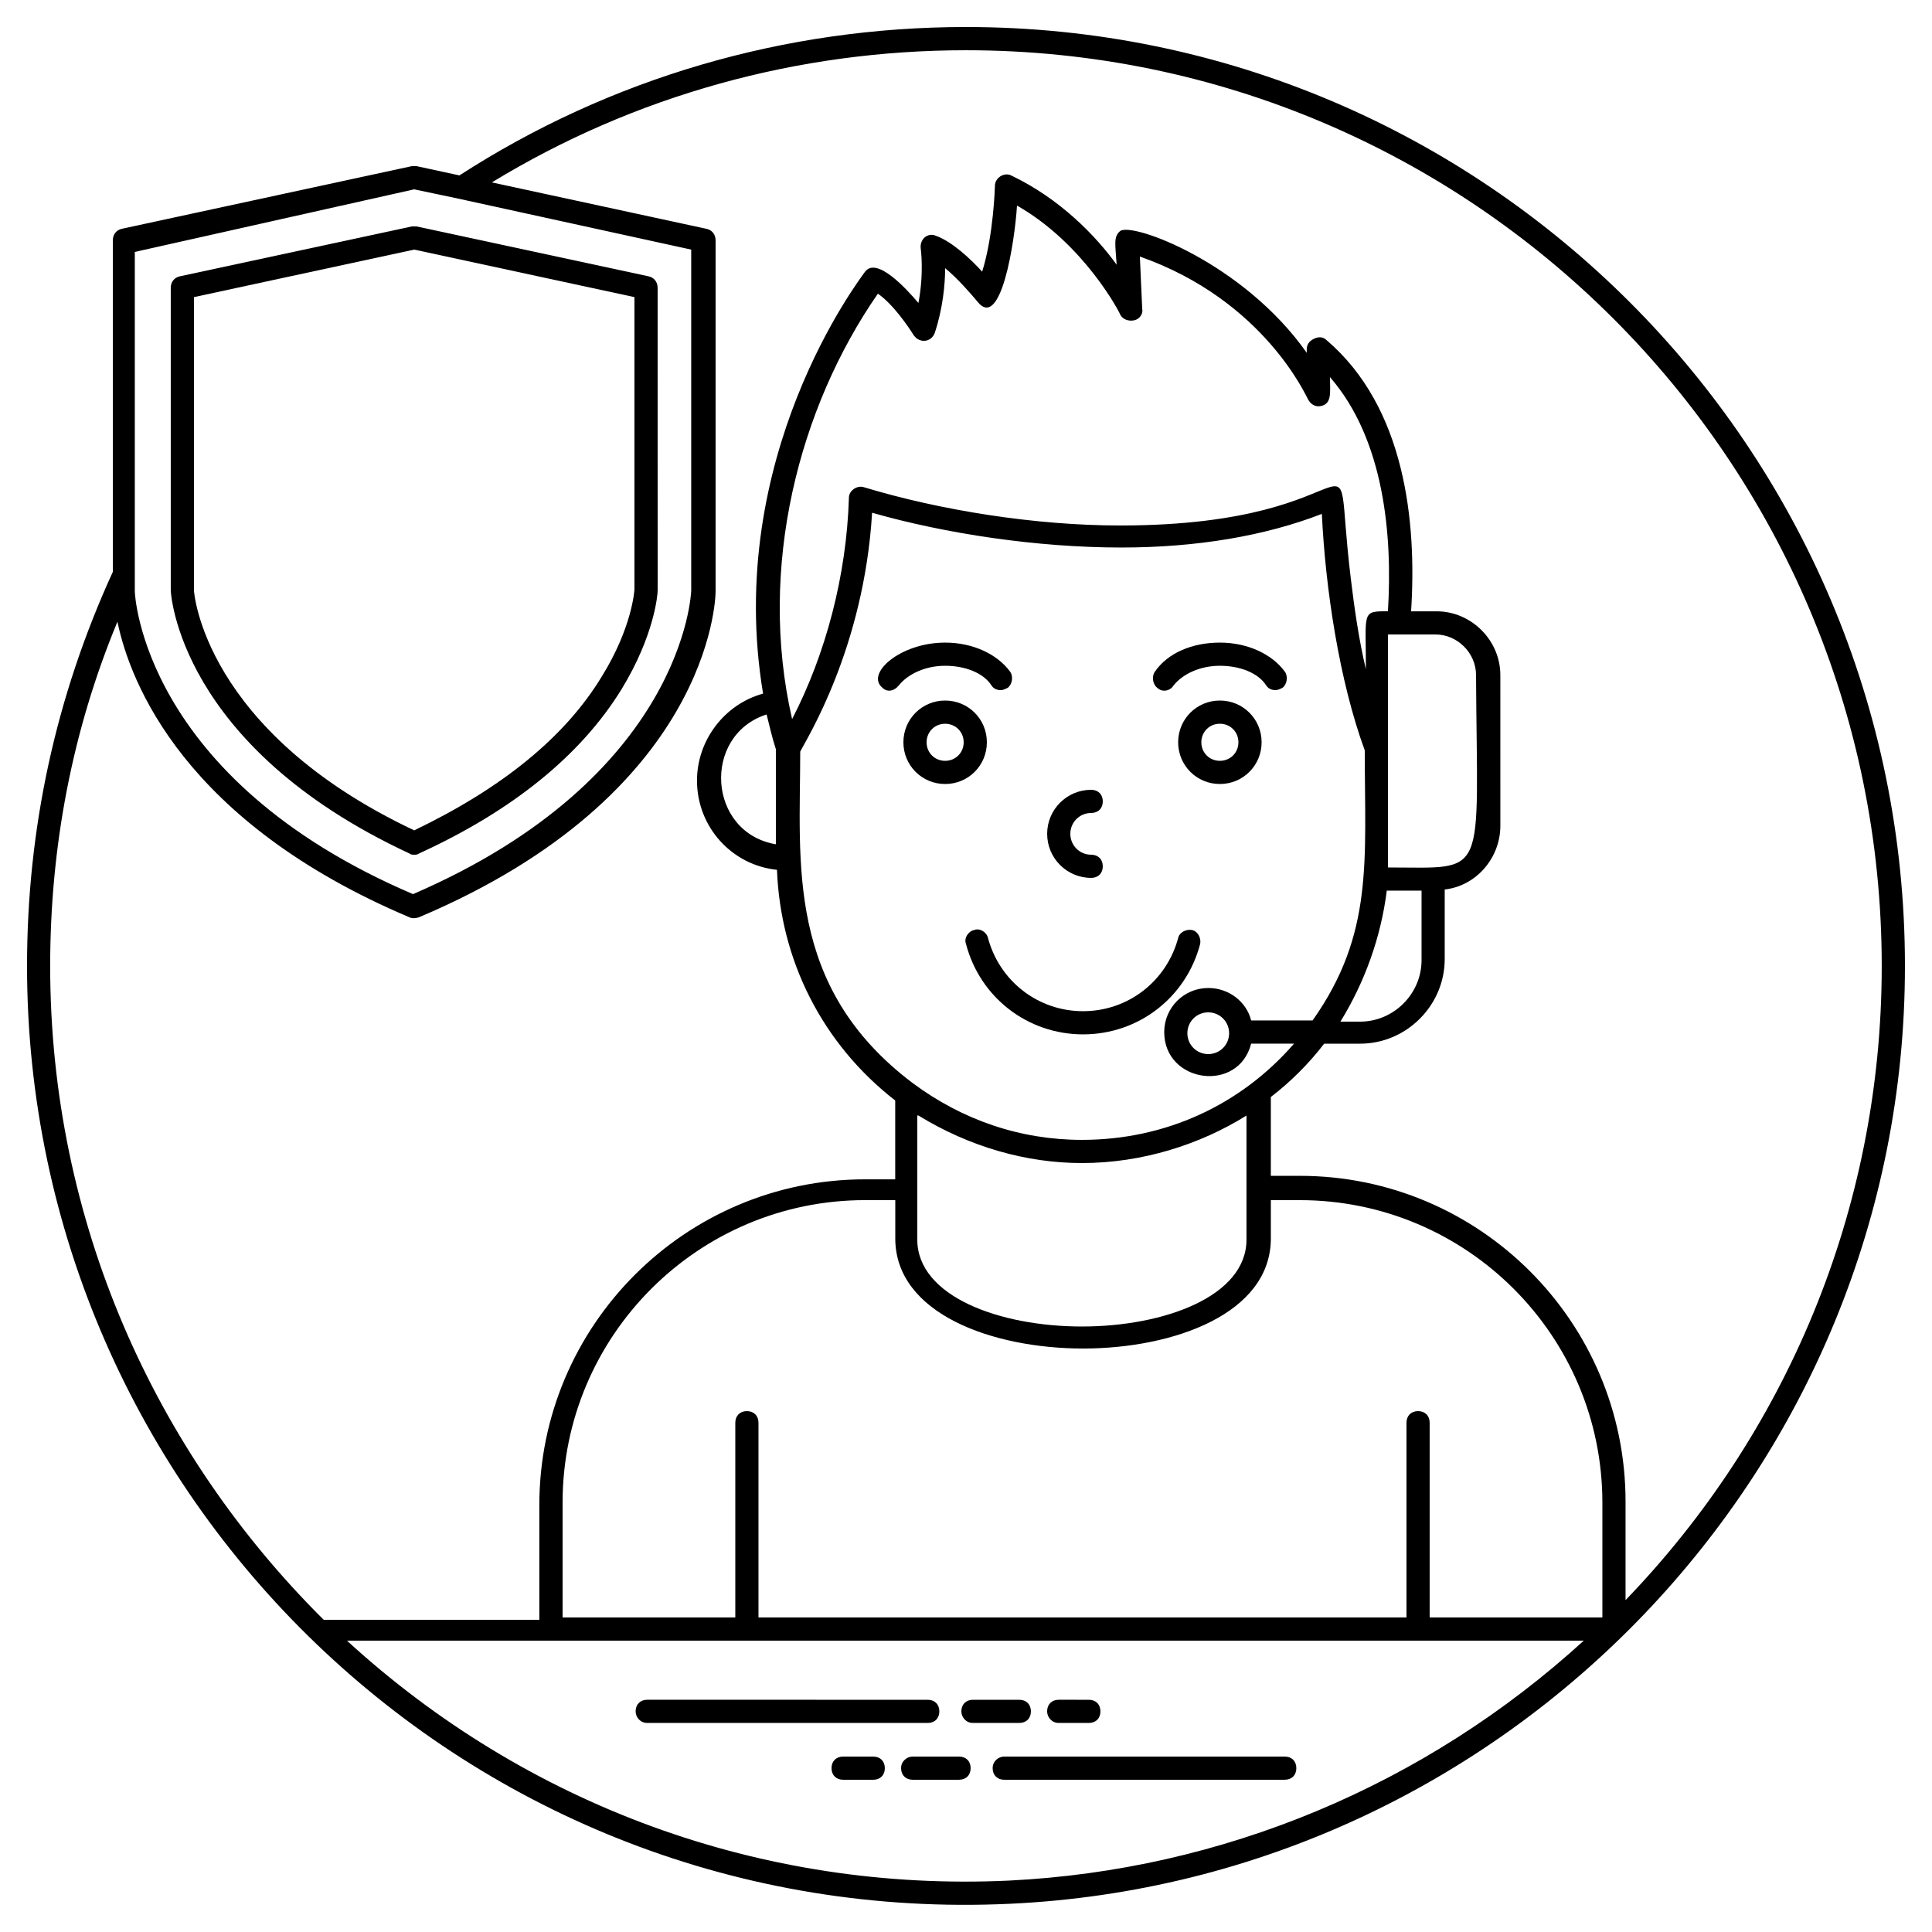
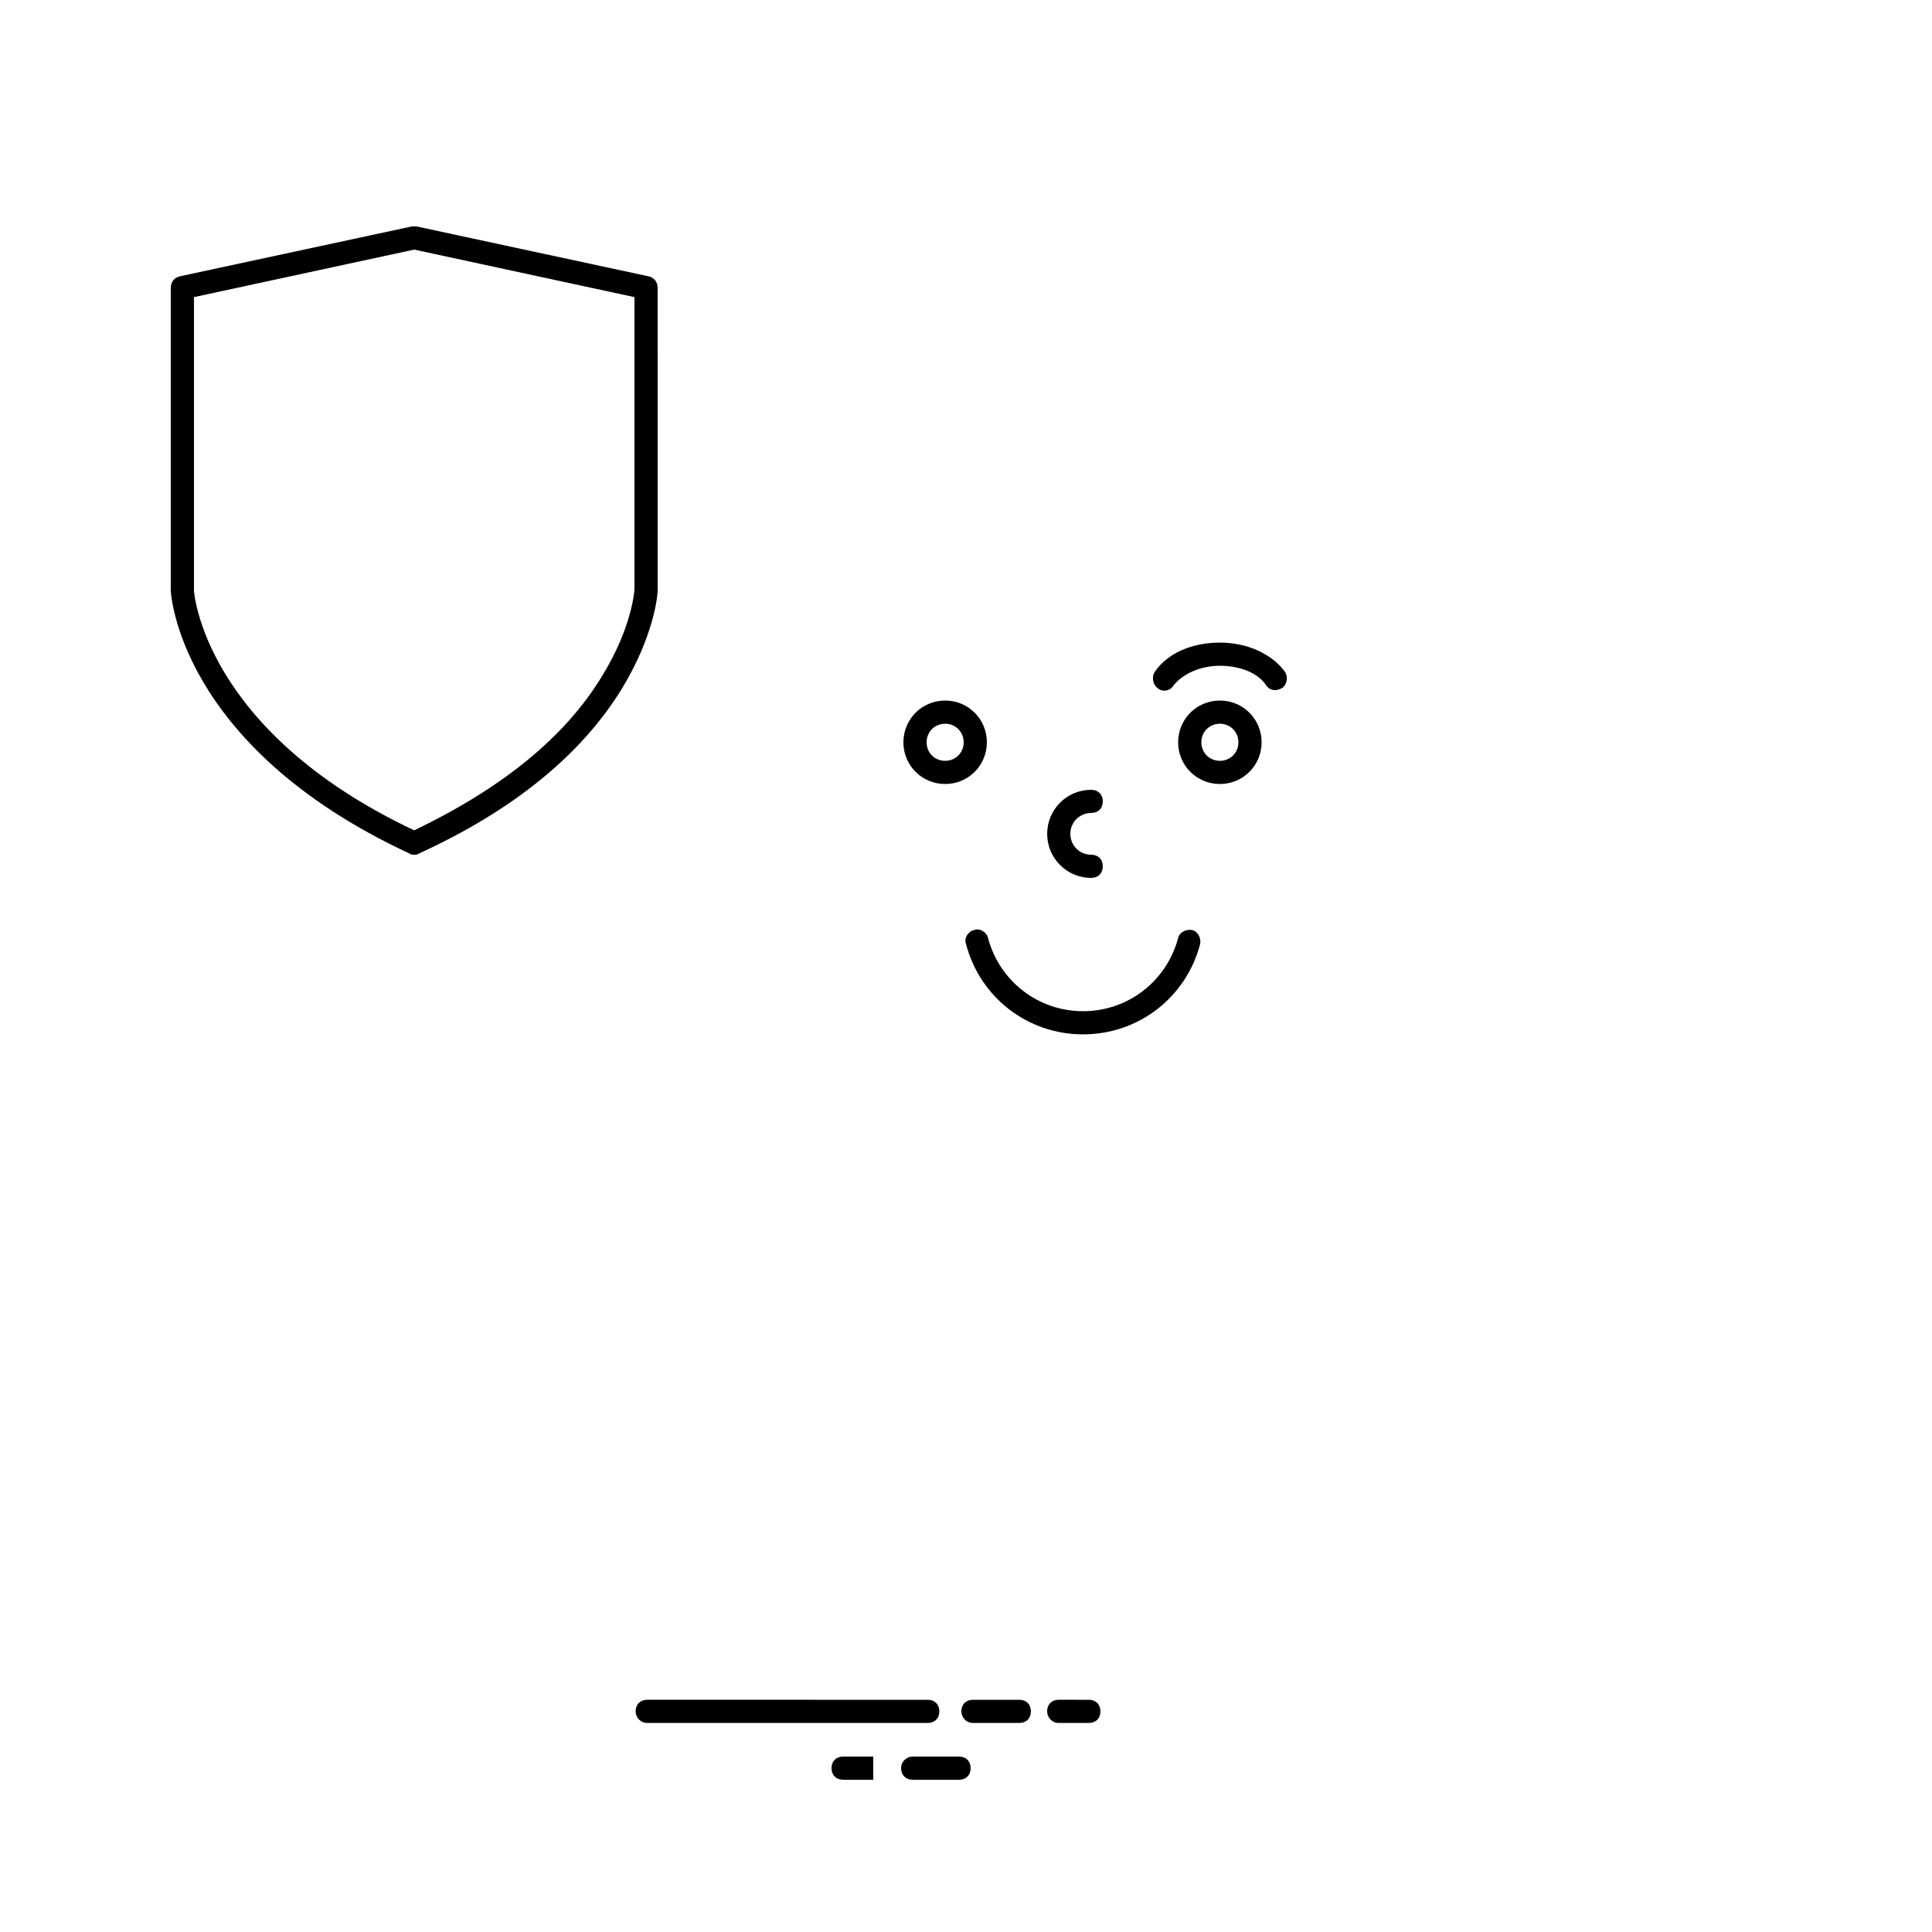
<svg xmlns="http://www.w3.org/2000/svg" fill="#000000" width="800px" height="800px" version="1.1" viewBox="144 144 512 512">
  <g>
-     <path d="m411.67 648.52c131.48-6.144 237.16-115.2 237.16-248.53 0-137.32-111.52-248.83-248.83-248.83-47.926 0-94.312 13.52-134.25 39.324l-11.363-2.457h-1.23l-76.801 16.59c-1.535 0.309-2.457 1.535-2.457 3.07v87.859c-15.051 32.871-22.734 67.891-22.734 104.45 0 140.7 117.35 255.28 260.51 248.52zm-62.055-305.97v25.191c-18.125-3.07-19.66-28.875-2.457-34.406 0.613 2.457 1.535 6.453 2.457 9.215zm96.461-130.56c33.176 11.672 44.238 37.477 44.543 37.785 0.613 1.23 1.844 2.152 3.379 1.844 3.07-0.613 2.457-3.688 2.457-7.68 14.438 16.59 16.59 42.086 15.359 62.055-7.066 0-5.836 0-5.836 15.359-1.844-7.68-3.07-16.281-3.992-23.961-5.527-45.16 8.602-14.133-61.133-14.133-22.426 0-47.617-3.992-67.891-10.137-1.844-0.613-3.992 0.922-3.992 2.766-0.613 20.582-6.144 41.473-15.055 58.676-9.215-40.242 1.844-82.637 22.734-112.74 3.992 2.766 7.988 8.602 9.523 11.059 1.535 2.152 4.609 1.844 5.531-0.613 2.152-6.453 2.766-12.902 2.766-17.203 3.379 2.766 7.066 7.066 8.602 8.91 6.144 7.68 9.832-15.668 10.445-25.496 17.816 10.137 27.34 28.57 27.34 28.875 0.613 1.23 2.152 1.844 3.688 1.535s2.457-1.844 2.152-3.07zm65.434 168.04h9.215v18.434c0 8.91-7.371 16.281-16.281 16.281h-5.223c6.453-10.445 10.754-22.426 12.289-34.715zm0.309-6.144v-61.746h12.594c5.836 0 10.754 4.914 10.754 10.754 0.305 54.68 3.379 50.992-23.348 50.992zm-155.75-30.719c1.535-3.07 16.895-27.34 19.047-63.285 19.355 5.531 43.621 9.215 66.047 9.215 19.969 0 38.094-3.07 53.145-8.91 0.922 19.66 4.609 44.238 11.367 62.668 0 29.184 2.457 48.539-13.824 71.578h-16.281c-1.23-4.914-5.836-8.602-11.367-8.602-6.453 0-11.672 5.223-11.672 11.672 0 13.516 19.66 16.281 23.039 3.07h11.367c-14.133 16.289-34.102 25.504-56.219 25.504-16.281 0-31.641-5.223-44.852-15.055-33.793-25.496-29.797-58.367-29.797-87.855zm113.66 74.648c0 3.07-2.457 5.531-5.531 5.531-3.07 0-5.531-2.457-5.531-5.531 0-3.07 2.457-5.531 5.531-5.531s5.531 2.461 5.531 5.531zm-82.332 21.812c13.52 8.293 28.57 12.594 43.316 12.594 15.973 0 31.336-4.914 43.621-12.594v32.871c0 15.055-21.812 23.039-43.621 23.039-21.812 0-43.621-7.988-43.621-23.039v-32.871zm43.625 61.746c23.961 0 49.766-9.215 49.766-29.184v-10.137h7.68c44.238 0 80.18 35.941 80.18 80.18v30.414l-45.773-0.004v-51.609c0-1.844-1.23-3.07-3.07-3.07-1.844 0-3.07 1.23-3.07 3.07v51.609h-171.73v-51.609c0-1.844-1.23-3.07-3.07-3.07-1.844 0-3.07 1.23-3.07 3.07v51.609h-45.773v-30.414c0-44.238 35.941-80.18 80.18-80.18h7.988v10.137c-0.004 19.973 25.801 29.188 49.766 29.188zm-141.01 77.414h273.71c-42.086 38.398-95.848 60.824-152.37 63.59-65.434 3.07-127.8-19.969-175.41-63.59zm-36.25-384.61 11.672 2.457 61.746 13.516v90.316c0 0.613-1.844 49.461-73.727 80.488-71.887-30.719-73.727-79.871-73.727-80.18v-90.008zm-78.641 114.59c3.379 16.281 17.816 53.145 77.414 78.336 0.613 0.309 1.535 0.309 2.457 0 77.109-32.562 78.645-84.172 78.645-86.324v-93.082c0-1.535-0.922-2.766-2.457-3.07l-56.832-12.289c37.785-23.043 81.098-35.023 125.64-35.023 133.94 0 242.69 108.75 242.69 242.69 0 65.125-25.805 124.42-67.891 168.04v-26.113c0-47.617-38.707-86.324-86.324-86.324h-7.68v-20.891c5.223-3.992 10.137-8.91 14.133-14.133h9.523c12.289 0 22.426-10.137 22.426-22.426v-18.434c8.293-0.922 14.746-8.293 14.746-16.895l-0.004-39.93c0-9.215-7.68-16.895-16.895-16.895h-6.758c1.535-23.656-1.535-54.066-22.426-71.887-0.922-0.922-2.152-0.922-3.379-0.309-1.23 0.613-1.844 1.535-1.844 2.766v0.922c-16.895-23.961-46.387-34.715-49.461-32.258-1.844 1.535-1.23 3.688-0.922 8.91-5.531-7.68-15.055-17.512-27.957-23.656-1.844-0.922-4.301 0.613-4.301 2.766 0 0-0.309 12.902-3.379 22.734-3.07-3.379-7.988-7.988-12.289-9.523-2.152-0.922-4.301 0.922-3.992 3.379 0 0 0.922 6.453-0.613 14.438-3.379-3.992-11.059-12.289-14.133-8.293-1.535 2.152-37.477 49.152-27.035 111.82-10.137 2.766-17.512 12.289-17.512 23.039 0 12.289 9.215 22.426 21.195 23.656 0.922 23.961 11.98 46.082 31.336 61.133v20.891h-7.988c-47.617 0-86.324 38.707-86.324 86.324v30.414h-57.133c-44.852-44.547-72.5-105.68-72.5-173.26 0-31.645 5.84-62.363 17.82-91.238z" />
    <path d="m315.52 600.6h74.344c1.844 0 3.07-1.23 3.07-3.07 0-1.844-1.23-3.07-3.07-3.07l-74.344-0.004c-1.844 0-3.07 1.23-3.07 3.07-0.004 1.539 1.227 3.074 3.07 3.074z" />
    <path d="m401.84 600.6h12.289c1.844 0 3.07-1.23 3.07-3.07 0-1.844-1.23-3.07-3.07-3.07h-12.289c-1.844 0-3.07 1.23-3.07 3.07 0 1.535 1.23 3.07 3.07 3.07z" />
    <path d="m424.57 600.6h7.988c1.844 0 3.07-1.23 3.07-3.07 0-1.844-1.23-3.07-3.07-3.07l-7.988-0.004c-1.844 0-3.07 1.23-3.07 3.07 0 1.539 1.227 3.074 3.07 3.074z" />
-     <path d="m407.06 612.58c0 1.844 1.23 3.07 3.07 3.07h74.344c1.844 0 3.07-1.23 3.07-3.07 0-1.844-1.23-3.07-3.07-3.07l-74.34-0.004c-1.535 0-3.074 1.23-3.074 3.074z" />
    <path d="m382.8 612.58c0 1.844 1.23 3.07 3.07 3.07h12.289c1.844 0 3.07-1.23 3.07-3.07 0-1.844-1.23-3.07-3.07-3.07h-12.289c-1.535-0.004-3.07 1.227-3.07 3.07z" />
-     <path d="m375.42 609.51h-7.988c-1.844 0-3.07 1.23-3.07 3.07 0 1.844 1.23 3.07 3.07 3.07l7.988 0.004c1.844 0 3.07-1.23 3.07-3.07 0.004-1.844-1.227-3.074-3.07-3.074z" />
+     <path d="m375.42 609.51h-7.988c-1.844 0-3.07 1.23-3.07 3.07 0 1.844 1.23 3.07 3.07 3.07l7.988 0.004z" />
    <path d="m405.84 392.62c-0.309-1.535-2.152-2.766-3.688-2.152-1.535 0.309-2.766 2.152-2.152 3.688 3.688 14.133 16.281 23.961 31.027 23.961 14.746 0 27.34-9.832 31.027-23.961 0.309-1.535-0.613-3.379-2.152-3.688-1.535-0.309-3.379 0.613-3.688 2.152-3.07 11.367-13.211 19.355-25.191 19.355-11.973 0-22.113-7.988-25.184-19.355z" />
    <path d="m433.18 376.65c1.844 0 3.07-1.23 3.07-3.07 0-1.844-1.23-3.07-3.07-3.07-3.07 0-5.531-2.457-5.531-5.531 0-3.07 2.457-5.531 5.531-5.531 1.844 0 3.07-1.23 3.07-3.07 0-1.844-1.23-3.07-3.07-3.07-6.453 0-11.672 5.223-11.672 11.672s5.223 11.672 11.672 11.672z" />
    <path d="m467.28 329.65c-6.144 0-11.059 4.914-11.059 11.059s4.914 11.059 11.059 11.059c6.144 0 11.059-4.914 11.059-11.059 0-6.141-4.918-11.059-11.059-11.059zm0 15.977c-2.766 0-4.914-2.152-4.914-4.914 0-2.766 2.152-4.914 4.914-4.914 2.766 0 4.914 2.152 4.914 4.914 0 2.762-2.152 4.914-4.914 4.914z" />
    <path d="m454.99 325.66c2.457-3.07 7.066-5.223 12.289-5.223s10.137 1.844 12.289 5.223c0.613 0.922 1.535 1.23 2.457 1.23 0.613 0 1.23-0.309 1.844-0.613 1.23-0.922 1.535-3.07 0.613-4.301-3.379-4.609-9.832-7.68-17.203-7.68s-13.824 2.766-17.203 7.68c-0.922 1.23-0.613 3.379 0.613 4.301 1.227 1.227 3.379 0.918 4.301-0.617z" />
    <path d="m405.53 340.71c0-6.144-4.914-11.059-11.059-11.059s-11.059 4.914-11.059 11.059 4.914 11.059 11.059 11.059c6.144 0.004 11.059-4.914 11.059-11.059zm-11.059 4.918c-2.766 0-4.914-2.152-4.914-4.914 0-2.766 2.152-4.914 4.914-4.914 2.766 0 4.914 2.152 4.914 4.914 0 2.762-2.148 4.914-4.914 4.914z" />
-     <path d="m382.18 325.66c2.457-3.07 7.066-5.223 12.289-5.223s10.137 1.844 12.289 5.223c0.613 0.922 1.535 1.23 2.457 1.23 0.613 0 1.23-0.309 1.844-0.613 1.23-0.922 1.535-3.07 0.613-4.301-3.379-4.609-9.832-7.68-17.203-7.68-11.98 0-21.195 8.293-16.59 11.98 1.23 1.227 3.074 0.918 4.301-0.617z" />
    <path d="m252.54 370.2c0.309 0.309 0.922 0.309 1.23 0.309 0.309 0 0.922 0 1.23-0.309 24.883-11.367 43.008-26.113 53.762-43.621 8.602-14.133 9.523-24.883 9.523-26.113l-0.008-80.18c0-1.535-0.922-2.766-2.457-3.07l-61.441-13.211h-1.23l-61.441 13.211c-1.535 0.309-2.457 1.535-2.457 3.07v80.18c0.004 0.309 1.848 41.164 63.289 69.734zm-57.141-147.46 58.367-12.594 58.367 12.594v77.414c0 0.309-0.613 10.137-8.602 23.039-9.832 16.281-26.727 29.797-49.766 40.859-55.91-26.418-58.367-63.285-58.367-63.59z" />
  </g>
</svg>